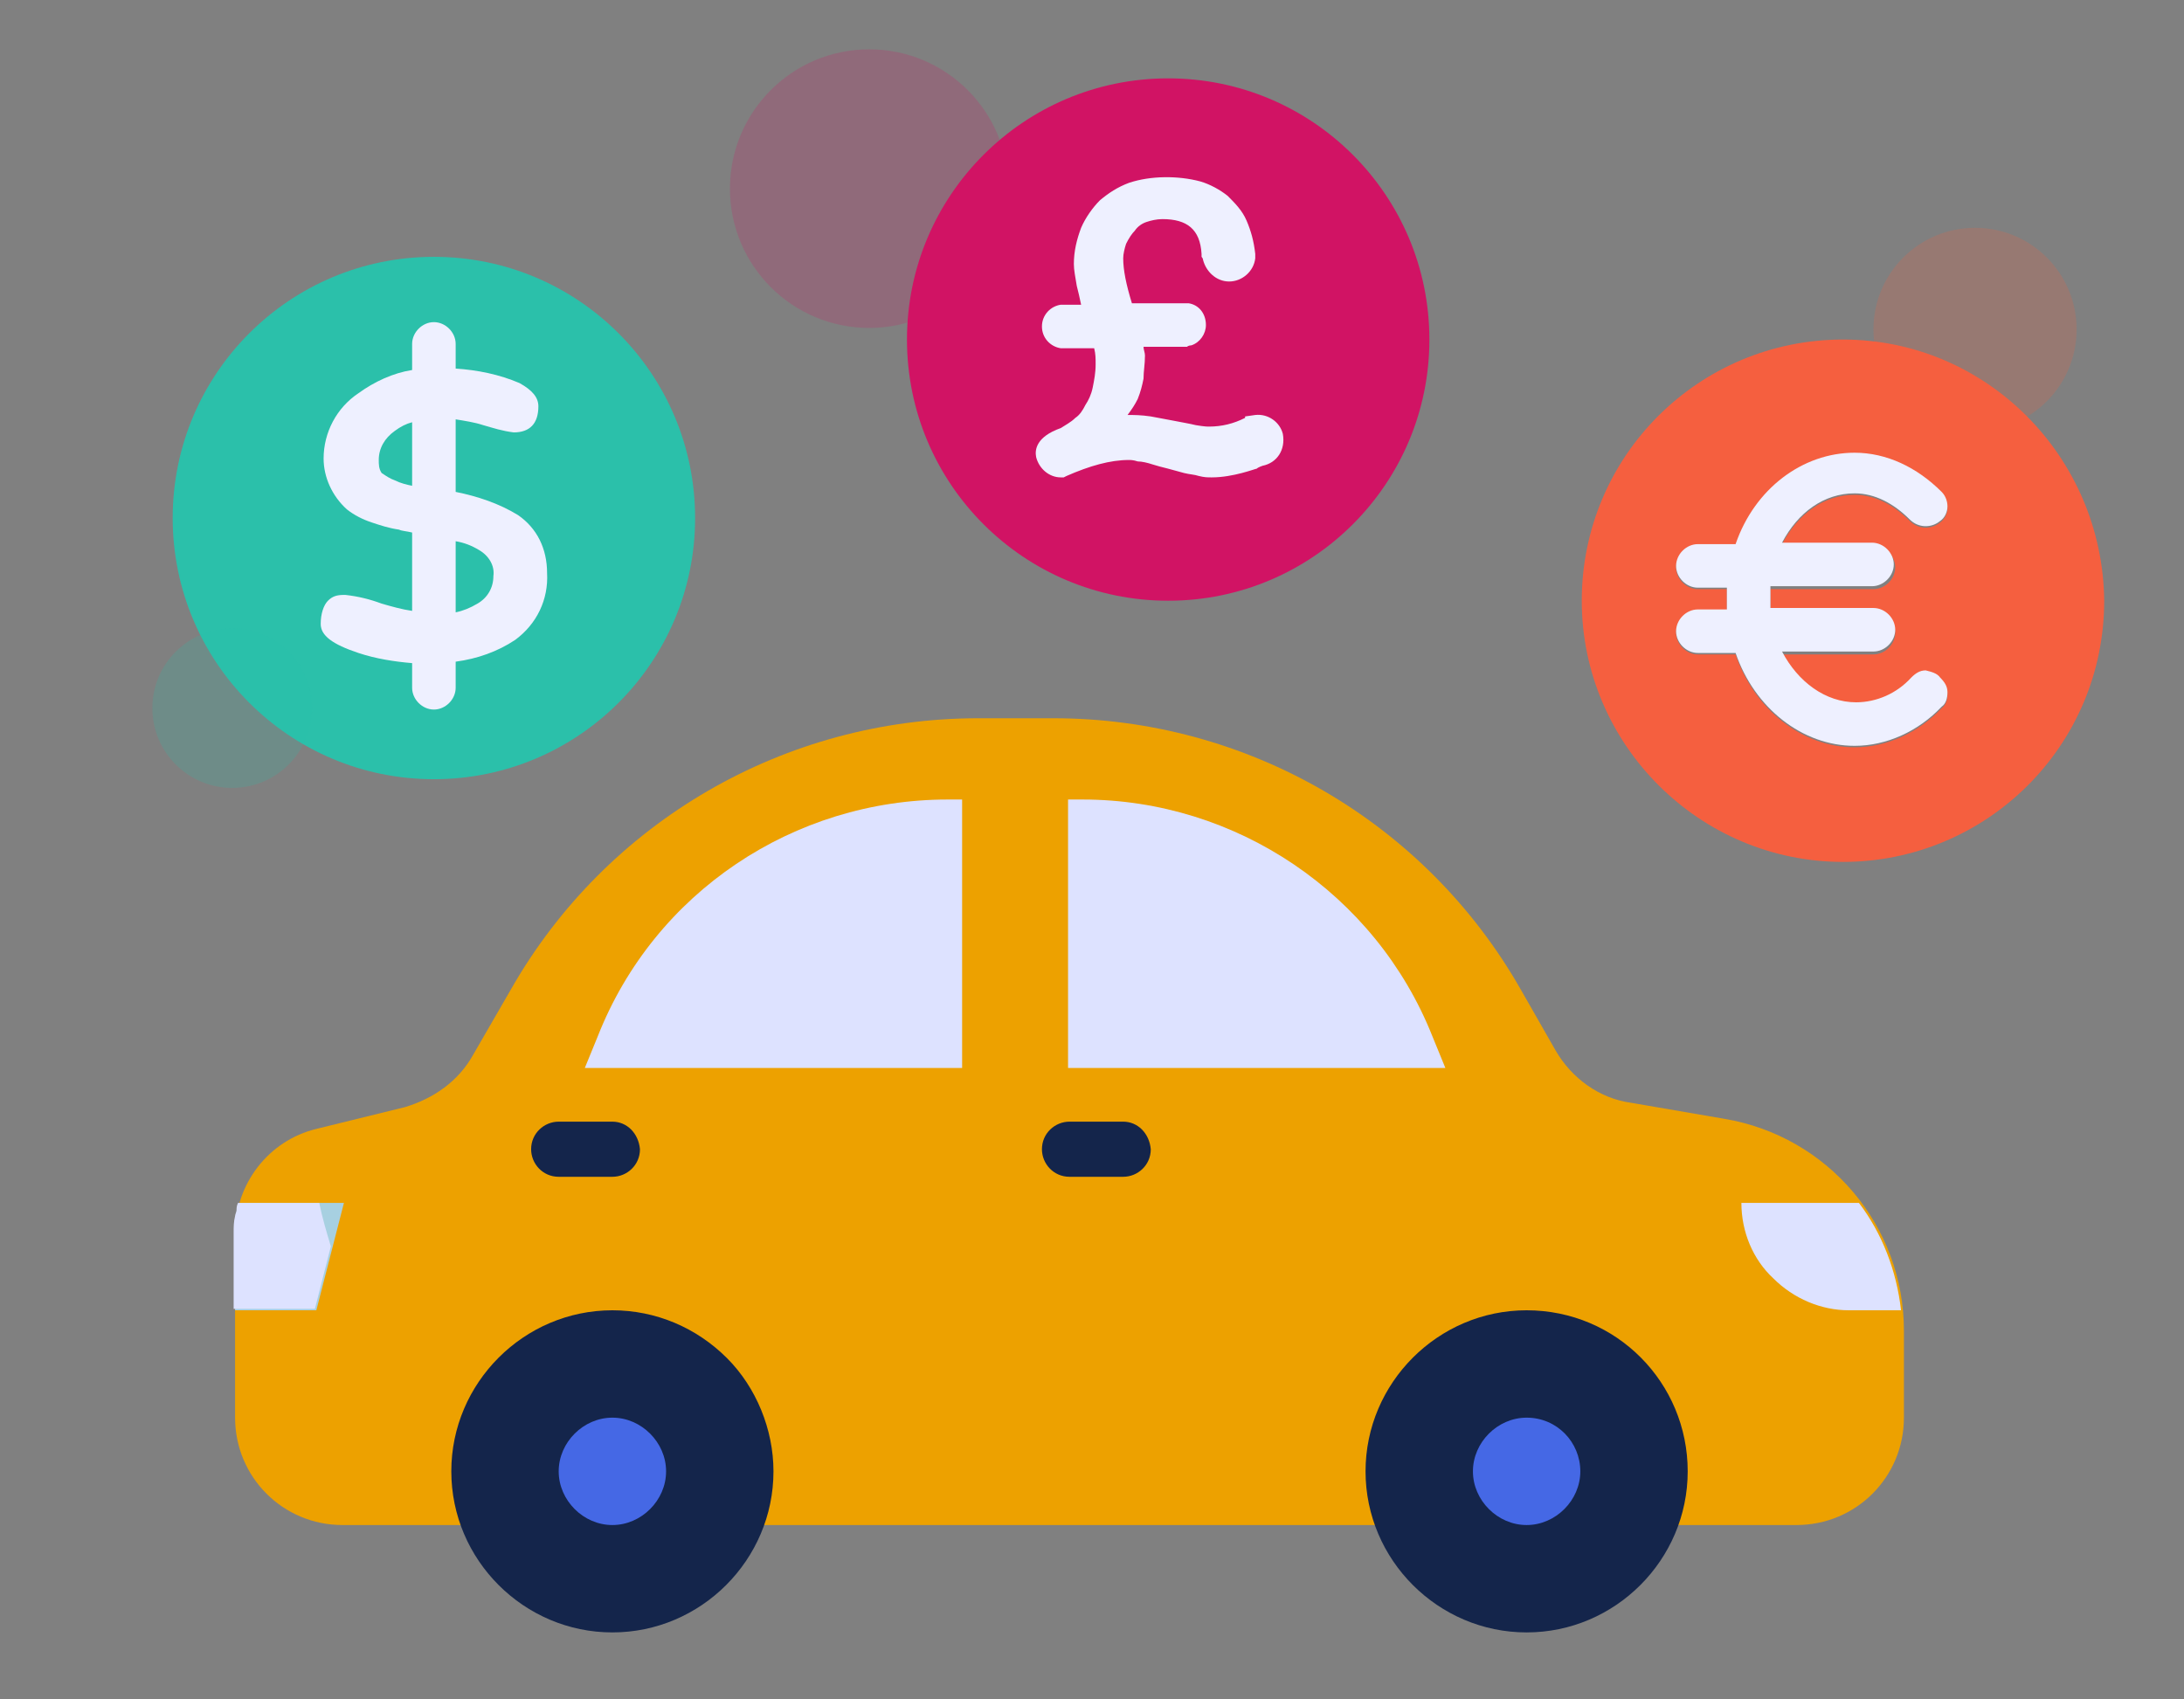
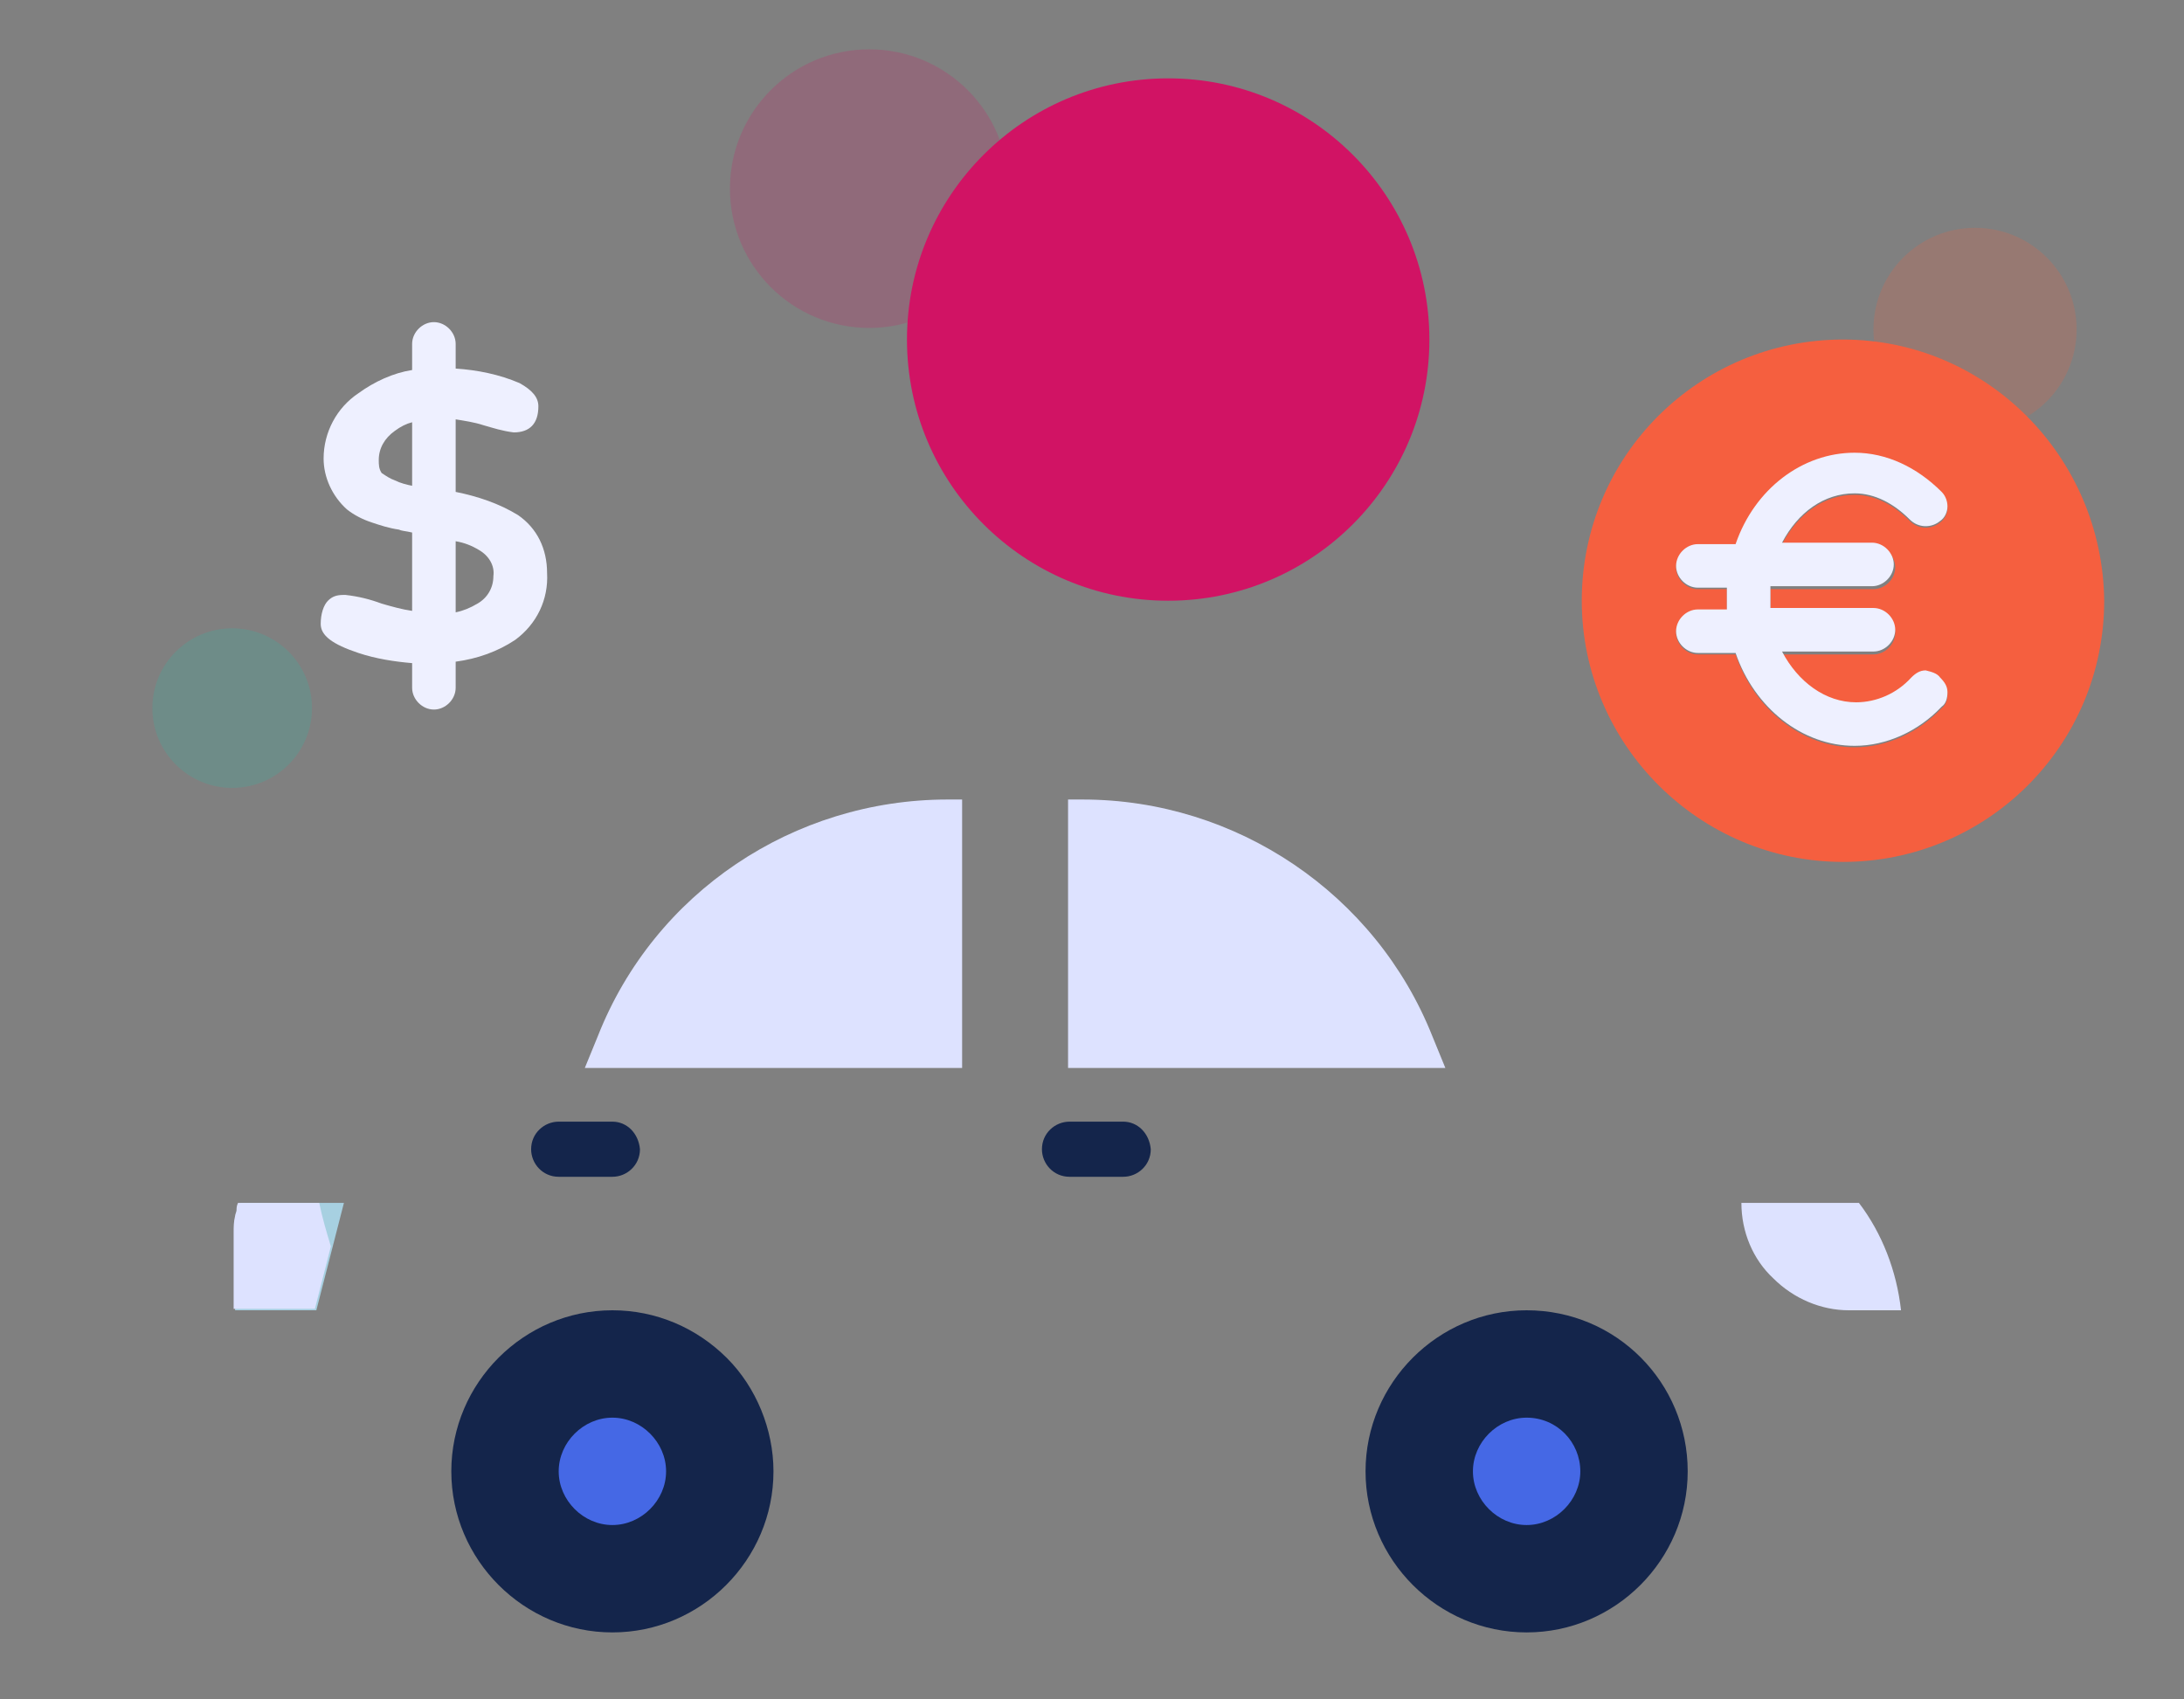
<svg xmlns="http://www.w3.org/2000/svg" xmlns:xlink="http://www.w3.org/1999/xlink" version="1.1" id="Layer_1" x="0px" y="0px" viewBox="0 0 150.5 117.1" style="enable-background:new 0 0 150.5 117.1;" xml:space="preserve">
  <rect x="0" y="0" width="150.5" height="117.1" fill="#808080" stroke="none" />
  <style type="text/css">
	.st0{fill:#EEF0FF;}
	.st1{fill:#FFFFFF;}
	.st2{fill:#14254B;}
	.st3{opacity:0.4;}
	.st4{fill:none;stroke:#581765;stroke-width:1.5;stroke-linecap:round;stroke-linejoin:round;}
	.st5{fill:none;stroke:#581765;stroke-width:1.5;stroke-linecap:round;stroke-linejoin:round;stroke-dasharray:0.103,3.099;}
	.st6{fill:#4568E5;}
	.st7{fill:#CE3A50;}
	.st8{fill:#6089EF;}
	.st9{fill:#739DEF;}
	.st10{fill:#EDA100;}
	.st11{fill:#2BC0AA;}
	.st12{fill:#FFFFFF;stroke:#FFFFFF;stroke-width:0.496;stroke-miterlimit:10;}
	.st13{fill:#FFFFFF;stroke:#FFFFFF;stroke-width:0.52;stroke-miterlimit:10;}
	.st14{fill:#FFFFFF;stroke:#FFFFFF;stroke-miterlimit:10;}
	.st15{opacity:0.2;fill:#EDA100;}
	.st16{fill:#581765;fill-opacity:0.2;}
	.st17{opacity:0.2;fill:#F55F3F;}
	.st18{opacity:0.2;fill:#2BC0AA;enable-background:new    ;}
	.st19{fill:#FFFFFF;stroke:#FFFFFF;stroke-width:0.75;stroke-miterlimit:10;}
	.st20{fill:#F998E7;}
	.st21{fill:#1C4F9B;}
	.st22{fill:#F7F7F7;}
	.st23{fill:#581F2E;}
	.st24{fill:#D11364;}
	.st25{fill:#FFFFFF;stroke:#FFFFFF;stroke-width:0.58;stroke-miterlimit:10;}
	.st26{fill:#D9DDF4;}
	.st27{fill:#F55F3F;}
	.st28{opacity:0.2;fill:#D21465;enable-background:new    ;}
	.st29{fill:#581765;}
	.st30{fill:#2398D4;}
	.st31{fill:#FFFFFF;stroke:#FFFFFF;stroke-width:0.45;stroke-miterlimit:10;}
	.st32{opacity:0.2;fill:#4568E5;enable-background:new    ;}
	.st33{fill:#2D81C7;}
	.st34{fill:#F4F4F4;}
	.st35{fill:#DDE2FF;}
	.st36{fill:#3A1B16;}
	.st37{fill:#D78200;}
	.st38{fill:#D21465;}
	.st39{fill:#DEE3FF;}
	.st40{fill:#B20F5D;}
	.st41{fill:#EA4293;}
	.st42{fill:#D88D07;}
	.st43{fill:#F9B843;}
	.st44{fill:#FFFFFF;stroke:#FFFFFF;stroke-width:0.5;stroke-miterlimit:10;}
	.st45{fill:#54BABD;}
	.st46{opacity:0.2;}
	.st47{opacity:0.2;enable-background:new    ;}
	.st48{fill:#FFFFFF;stroke:#FFFFFF;stroke-width:0.554;stroke-miterlimit:10;}
	.st49{fill:#F98878;}
	.st50{fill:#F99F98;}
	.st51{fill:#EF52A4;}
	.st52{fill:#8CAEF4;}
	.st53{fill:#743284;}
	.st54{fill:#5AE5CE;}
	.st55{fill:#27A2DB;}
	.st56{fill:#2D93BA;}
	.st57{fill:#C98306;}
	.st58{fill:#EFB856;}
	.st59{fill:#20C8B8;}
	.st60{fill:#1E3F67;}
	.st61{fill:#DFE5E8;}
	.st62{fill:#AFB7C6;}
	.st63{fill:#1B3155;}
	.st64{fill:#1853A1;}
	.st65{fill:#0696D4;}
	.st66{fill:#35BCD9;}
	.st67{fill:#CCD5DD;}
	.st68{fill:#B8C0CC;}
	.st69{fill:none;}
	.st70{fill:#C7D0D3;}
	.st71{fill:#DCDCDC;}
	.st72{fill:#FFFFFF;stroke:#FFFFFF;stroke-width:0.25;stroke-miterlimit:10;}
	.st73{clip-path:url(#SVGID_2_);fill:#EDA100;}
	.st74{fill:#A7D0E1;}
	.st75{fill:#FAAF42;}
	.st76{clip-path:url(#SVGID_4_);fill:#14254B;}
	.st77{clip-path:url(#SVGID_6_);}
	.st78{fill:#FFFFFF;stroke:#FFFFFF;stroke-width:0.373;stroke-miterlimit:10;}
	.st79{fill:#FFFFFF;stroke:#FFFFFF;stroke-width:0.32;stroke-miterlimit:10;}
</style>
  <circle class="st17" cx="136.1" cy="22.7" r="7" />
  <circle class="st28" cx="59.9" cy="13" r="9.6" />
  <g>
    <g>
      <circle class="st24" cx="80.5" cy="23.4" r="18" />
    </g>
  </g>
  <g>
-     <circle class="st11" cx="29.9" cy="35.7" r="18" />
-   </g>
+     </g>
  <circle class="st18" cx="16" cy="48.8" r="5.5" />
  <g>
    <g>
      <defs>
        <rect id="SVGID_1_" x="16.2" y="49.5" width="115" height="63.4" />
      </defs>
      <clipPath id="SVGID_2_">
        <use xlink:href="#SVGID_1_" style="overflow:visible;" />
      </clipPath>
-       <path class="st73" d="M32.6,72.7l2.6-4.5c6.6-11.6,18.9-18.7,32.2-18.7h5.2c13.3,0,25.6,7.1,32.2,18.7l2.4,4.2    c1.1,1.9,3,3.3,5.2,3.6l6.4,1.1c7.2,1.2,12.4,7.4,12.4,14.6v6c0,4.1-3.3,7.4-7.4,7.4H23.6c-4.1,0-7.4-3.3-7.4-7.4V85    c0-3.4,2.3-6.4,5.6-7.2l6.1-1.5C29.9,75.7,31.6,74.5,32.6,72.7L32.6,72.7z M32.6,72.7" />
    </g>
    <path class="st74" d="M16.2,85v5.3h5.6l1.9-7.4h-7.1C16.3,83.6,16.2,84.2,16.2,85L16.2,85z M16.2,85" />
    <path class="st35" d="M22.8,85.9c-0.3-1-0.6-2-0.8-3h-5.6c-0.1,0.2-0.1,0.4-0.1,0.5c0,0.1-0.1,0.3-0.1,0.4   c-0.1,0.4-0.1,0.8-0.1,1.1v5.3h5.6L22.8,85.9z M22.8,85.9" />
    <path class="st35" d="M120,82.9c0,2,0.8,3.9,2.2,5.2c1.4,1.4,3.3,2.2,5.2,2.2h3.6c-0.3-2.7-1.3-5.3-2.9-7.4H120z M120,82.9" />
    <path class="st2" d="M116.3,101.4c0,6.1-5,11.1-11.1,11.1c-6.1,0-11.1-5-11.1-11.1s5-11.1,11.1-11.1   C111.4,90.3,116.3,95.3,116.3,101.4L116.3,101.4z M116.3,101.4" />
    <path class="st6" d="M108.9,101.4c0,2-1.7,3.7-3.7,3.7c-2,0-3.7-1.7-3.7-3.7c0-2,1.7-3.7,3.7-3.7   C107.3,97.7,108.9,99.4,108.9,101.4L108.9,101.4z M108.9,101.4" />
    <g>
      <defs>
        <rect id="SVGID_3_" x="16.2" y="49.5" width="115" height="63.4" />
      </defs>
      <clipPath id="SVGID_4_">
        <use xlink:href="#SVGID_3_" style="overflow:visible;" />
      </clipPath>
      <path class="st76" d="M53.3,101.4c0,6.1-5,11.1-11.1,11.1c-6.1,0-11.1-5-11.1-11.1s5-11.1,11.1-11.1c3,0,5.8,1.2,7.9,3.3    C52.1,95.6,53.3,98.5,53.3,101.4L53.3,101.4z M53.3,101.4" />
    </g>
    <path class="st6" d="M45.9,101.4c0,2-1.7,3.7-3.7,3.7c-2,0-3.7-1.7-3.7-3.7c0-2,1.7-3.7,3.7-3.7C44.2,97.7,45.9,99.4,45.9,101.4   L45.9,101.4z M45.9,101.4" />
    <path class="st35" d="M65.3,55.1h1v18.5h-26l0.9-2.2C45.1,61.5,54.7,55.1,65.3,55.1L65.3,55.1z M65.3,55.1" />
    <path class="st35" d="M99.6,73.6h-26V55.1h1c10.6,0,20.2,6.5,24.1,16.3L99.6,73.6z M99.6,73.6" />
    <path class="st2" d="M77.4,77.3h-3.7c-1,0-1.9,0.8-1.9,1.9c0,1,0.8,1.9,1.9,1.9h3.7c1,0,1.9-0.8,1.9-1.9   C79.2,78.1,78.4,77.3,77.4,77.3L77.4,77.3z M77.4,77.3" />
    <path class="st2" d="M42.2,77.3h-3.7c-1,0-1.9,0.8-1.9,1.9c0,1,0.8,1.9,1.9,1.9h3.7c1,0,1.9-0.8,1.9-1.9   C44,78.1,43.2,77.3,42.2,77.3L42.2,77.3z M42.2,77.3" />
  </g>
  <g>
    <g>
      <g>
        <path class="st27" d="M127,23.4c-9.9,0-18,8-18,18c0,9.9,8.1,18,18,18c9.9,0,18-8,18-18C144.9,31.5,136.9,23.4,127,23.4z      M129.1,37.6c0.8,0,1.5,0.7,1.5,1.5s-0.7,1.5-1.5,1.5H122c0,0.3,0,0.6,0,0.8c0,0.2,0,0.5,0,0.7h7.1c0.8,0,1.5,0.7,1.5,1.5     s-0.7,1.5-1.5,1.5h-6.3c1.1,2.1,3,3.5,5.1,3.5c1.4,0,2.8-0.6,3.8-1.7c0.3-0.3,0.6-0.5,1-0.5c0.4,0,0.8,0.1,1,0.4     c0.3,0.3,0.5,0.6,0.5,1c0,0.4-0.1,0.8-0.4,1c-1.6,1.7-3.8,2.7-6,2.7c-3.6,0-6.9-2.6-8.2-6.4H117c-0.8,0-1.5-0.7-1.5-1.5     s0.7-1.5,1.5-1.5h2c0-0.2,0-0.5,0-0.7c0-0.3,0-0.6,0-0.8h-2c-0.8,0-1.5-0.7-1.5-1.5s0.7-1.5,1.5-1.5h2.6c1.3-3.8,4.6-6.3,8.2-6.3     c2.2,0,4.3,1,6,2.7c0.3,0.3,0.4,0.7,0.4,1c0,0.4-0.2,0.8-0.5,1c-0.6,0.5-1.5,0.5-2.1-0.1c-1.1-1.1-2.4-1.8-3.8-1.8     c-2.1,0-3.9,1.3-5,3.4H129.1z" />
      </g>
    </g>
    <g>
      <g>
        <g>
          <path class="st0" d="M133.7,46.7c0.3,0.3,0.5,0.6,0.5,1c0,0.4-0.1,0.8-0.4,1c-1.6,1.7-3.8,2.7-6,2.7c-3.6,0-6.9-2.6-8.2-6.4H117      c-0.8,0-1.5-0.7-1.5-1.5s0.7-1.5,1.5-1.5h2c0-0.2,0-0.5,0-0.7c0-0.3,0-0.6,0-0.8h-2c-0.8,0-1.5-0.7-1.5-1.5s0.7-1.5,1.5-1.5h2.6      c1.3-3.8,4.6-6.3,8.2-6.3c2.2,0,4.3,1,6,2.7c0.3,0.3,0.4,0.7,0.4,1c0,0.4-0.2,0.8-0.5,1c-0.6,0.5-1.5,0.5-2.1-0.1      c-1.1-1.1-2.4-1.8-3.8-1.8c-2.1,0-3.9,1.3-5,3.4h6.2c0.8,0,1.5,0.7,1.5,1.5s-0.7,1.5-1.5,1.5H122c0,0.3,0,0.6,0,0.8      c0,0.2,0,0.5,0,0.7h7.1c0.8,0,1.5,0.7,1.5,1.5s-0.7,1.5-1.5,1.5h-6.3c1.1,2.1,3,3.5,5.1,3.5c1.4,0,2.8-0.6,3.8-1.7      c0.3-0.3,0.6-0.5,1-0.5C133.1,46.3,133.5,46.4,133.7,46.7z" />
        </g>
      </g>
    </g>
  </g>
  <g>
    <g>
      <g>
-         <path class="st0" d="M87,32.1c0,0-0.3,0.1-0.4,0.2c-0.1,0-1.6,0.6-3.1,0.6c-0.3,0-0.5,0-0.9-0.1c-0.3-0.1-0.6-0.1-1-0.2     c-0.4-0.1-0.7-0.2-1.1-0.3c-0.4-0.1-0.8-0.2-1.1-0.3c-0.3-0.1-0.7-0.2-1-0.2c-0.3-0.1-0.5-0.1-0.6-0.1c-1.3,0-2.7,0.4-4.3,1.1     l-0.2,0.1c-0.1,0-0.1,0-0.2,0c-0.8,0-1.5-0.6-1.7-1.4c-0.1-0.5,0-1.4,1.7-2c0.3-0.2,0.7-0.4,1-0.7c0.3-0.2,0.5-0.5,0.7-0.9     c0.2-0.3,0.4-0.7,0.5-1.2c0.1-0.5,0.2-1,0.2-1.6c0-0.4,0-0.7-0.1-1.1l-2.3,0c-0.7-0.1-1.3-0.7-1.3-1.5s0.6-1.4,1.3-1.5h1.4     c-0.1-0.5-0.2-0.9-0.3-1.3c-0.1-0.6-0.2-1.1-0.2-1.5c0-0.9,0.2-1.7,0.5-2.5c0.3-0.7,0.8-1.4,1.3-1.9c0.6-0.5,1.2-0.9,2-1.2     c1.5-0.5,3.4-0.5,4.9-0.1c0.7,0.2,1.4,0.6,1.9,1c0.5,0.5,1,1,1.3,1.7c0.3,0.7,0.5,1.4,0.6,2.3l0,0.2l0,0.1     c-0.1,0.9-0.9,1.6-1.8,1.6c-0.9,0-1.6-0.7-1.8-1.5c0,0,0-0.1-0.1-0.2v-0.1l0-0.1c-0.1-1.7-1-2.4-2.7-2.4c-0.4,0-0.8,0.1-1.1,0.2     c-0.3,0.1-0.6,0.3-0.8,0.6c-0.2,0.2-0.4,0.5-0.6,0.9c-0.1,0.3-0.2,0.7-0.2,1c0,0.8,0.2,1.8,0.6,3.1h3.7c0.1,0,0.1,0,0.2,0     c0.7,0.1,1.2,0.7,1.2,1.5c0,0.6-0.4,1.2-1,1.4c0,0-0.2,0-0.3,0.1h-3c0,0.2,0.1,0.4,0.1,0.6c0,0.6-0.1,1.1-0.1,1.6     c-0.1,0.5-0.2,0.9-0.4,1.4c-0.2,0.4-0.4,0.7-0.7,1.1c0.5,0,0.9,0,1.6,0.1c0.5,0.1,1.1,0.2,1.6,0.3c0.5,0.1,1.1,0.2,1.5,0.3     c0.6,0.1,0.8,0.1,0.9,0.1c0.9,0,1.7-0.2,2.5-0.6l0-0.1l0.7-0.1c0.9-0.1,1.7,0.5,1.9,1.3C88.6,31,88,31.9,87,32.1z" />
-       </g>
+         </g>
    </g>
  </g>
  <g>
    <path class="st0" d="M35.7,35.5c-1.3-0.8-2.8-1.3-4.3-1.6v-5c0.6,0.1,1.3,0.2,1.9,0.4c0.7,0.2,1.3,0.4,2.1,0.5   c1.1,0,1.7-0.6,1.7-1.8c0-0.6-0.4-1.1-1.3-1.6c-1.4-0.6-2.9-0.9-4.4-1v-1.7c0-0.8-0.7-1.5-1.5-1.5c-0.8,0-1.5,0.7-1.5,1.5v1.8   c-1.3,0.2-2.6,0.8-3.7,1.6c-1.5,1-2.4,2.7-2.4,4.5c0,1.3,0.6,2.6,1.6,3.5c0.5,0.4,1.1,0.7,1.7,0.9c0.6,0.2,1.2,0.4,1.9,0.5   c0.2,0.1,0.5,0.1,0.9,0.2v5.4c-0.7-0.1-1.4-0.3-2.1-0.5c-0.8-0.3-1.6-0.5-2.5-0.6h-0.1c-0.5,0-0.8,0.1-1.1,0.4   c-0.3,0.3-0.5,0.9-0.5,1.6c0,0.8,0.8,1.4,2.6,2c1.2,0.4,2.5,0.6,3.7,0.7v1.7c0,0.8,0.7,1.5,1.5,1.5c0.8,0,1.5-0.7,1.5-1.5v-1.8   c1.5-0.2,2.9-0.7,4.1-1.5c1.5-1.1,2.3-2.8,2.2-4.6C37.7,37.8,37,36.4,35.7,35.5z M28.5,33.5L28.5,33.5c-0.5-0.1-0.9-0.2-1.3-0.4   c-0.3-0.1-0.6-0.3-0.9-0.5c-0.2-0.3-0.2-0.6-0.2-0.9c0-0.8,0.4-1.5,1.1-2c0.4-0.3,0.8-0.5,1.2-0.6V33.5z M34,39.7L34,39.7   c0,0.8-0.4,1.5-1.1,1.9c-0.5,0.3-1,0.5-1.5,0.6v-4.9c0.6,0.1,1.1,0.3,1.6,0.6C33.7,38.3,34.1,39,34,39.7z" />
  </g>
</svg>